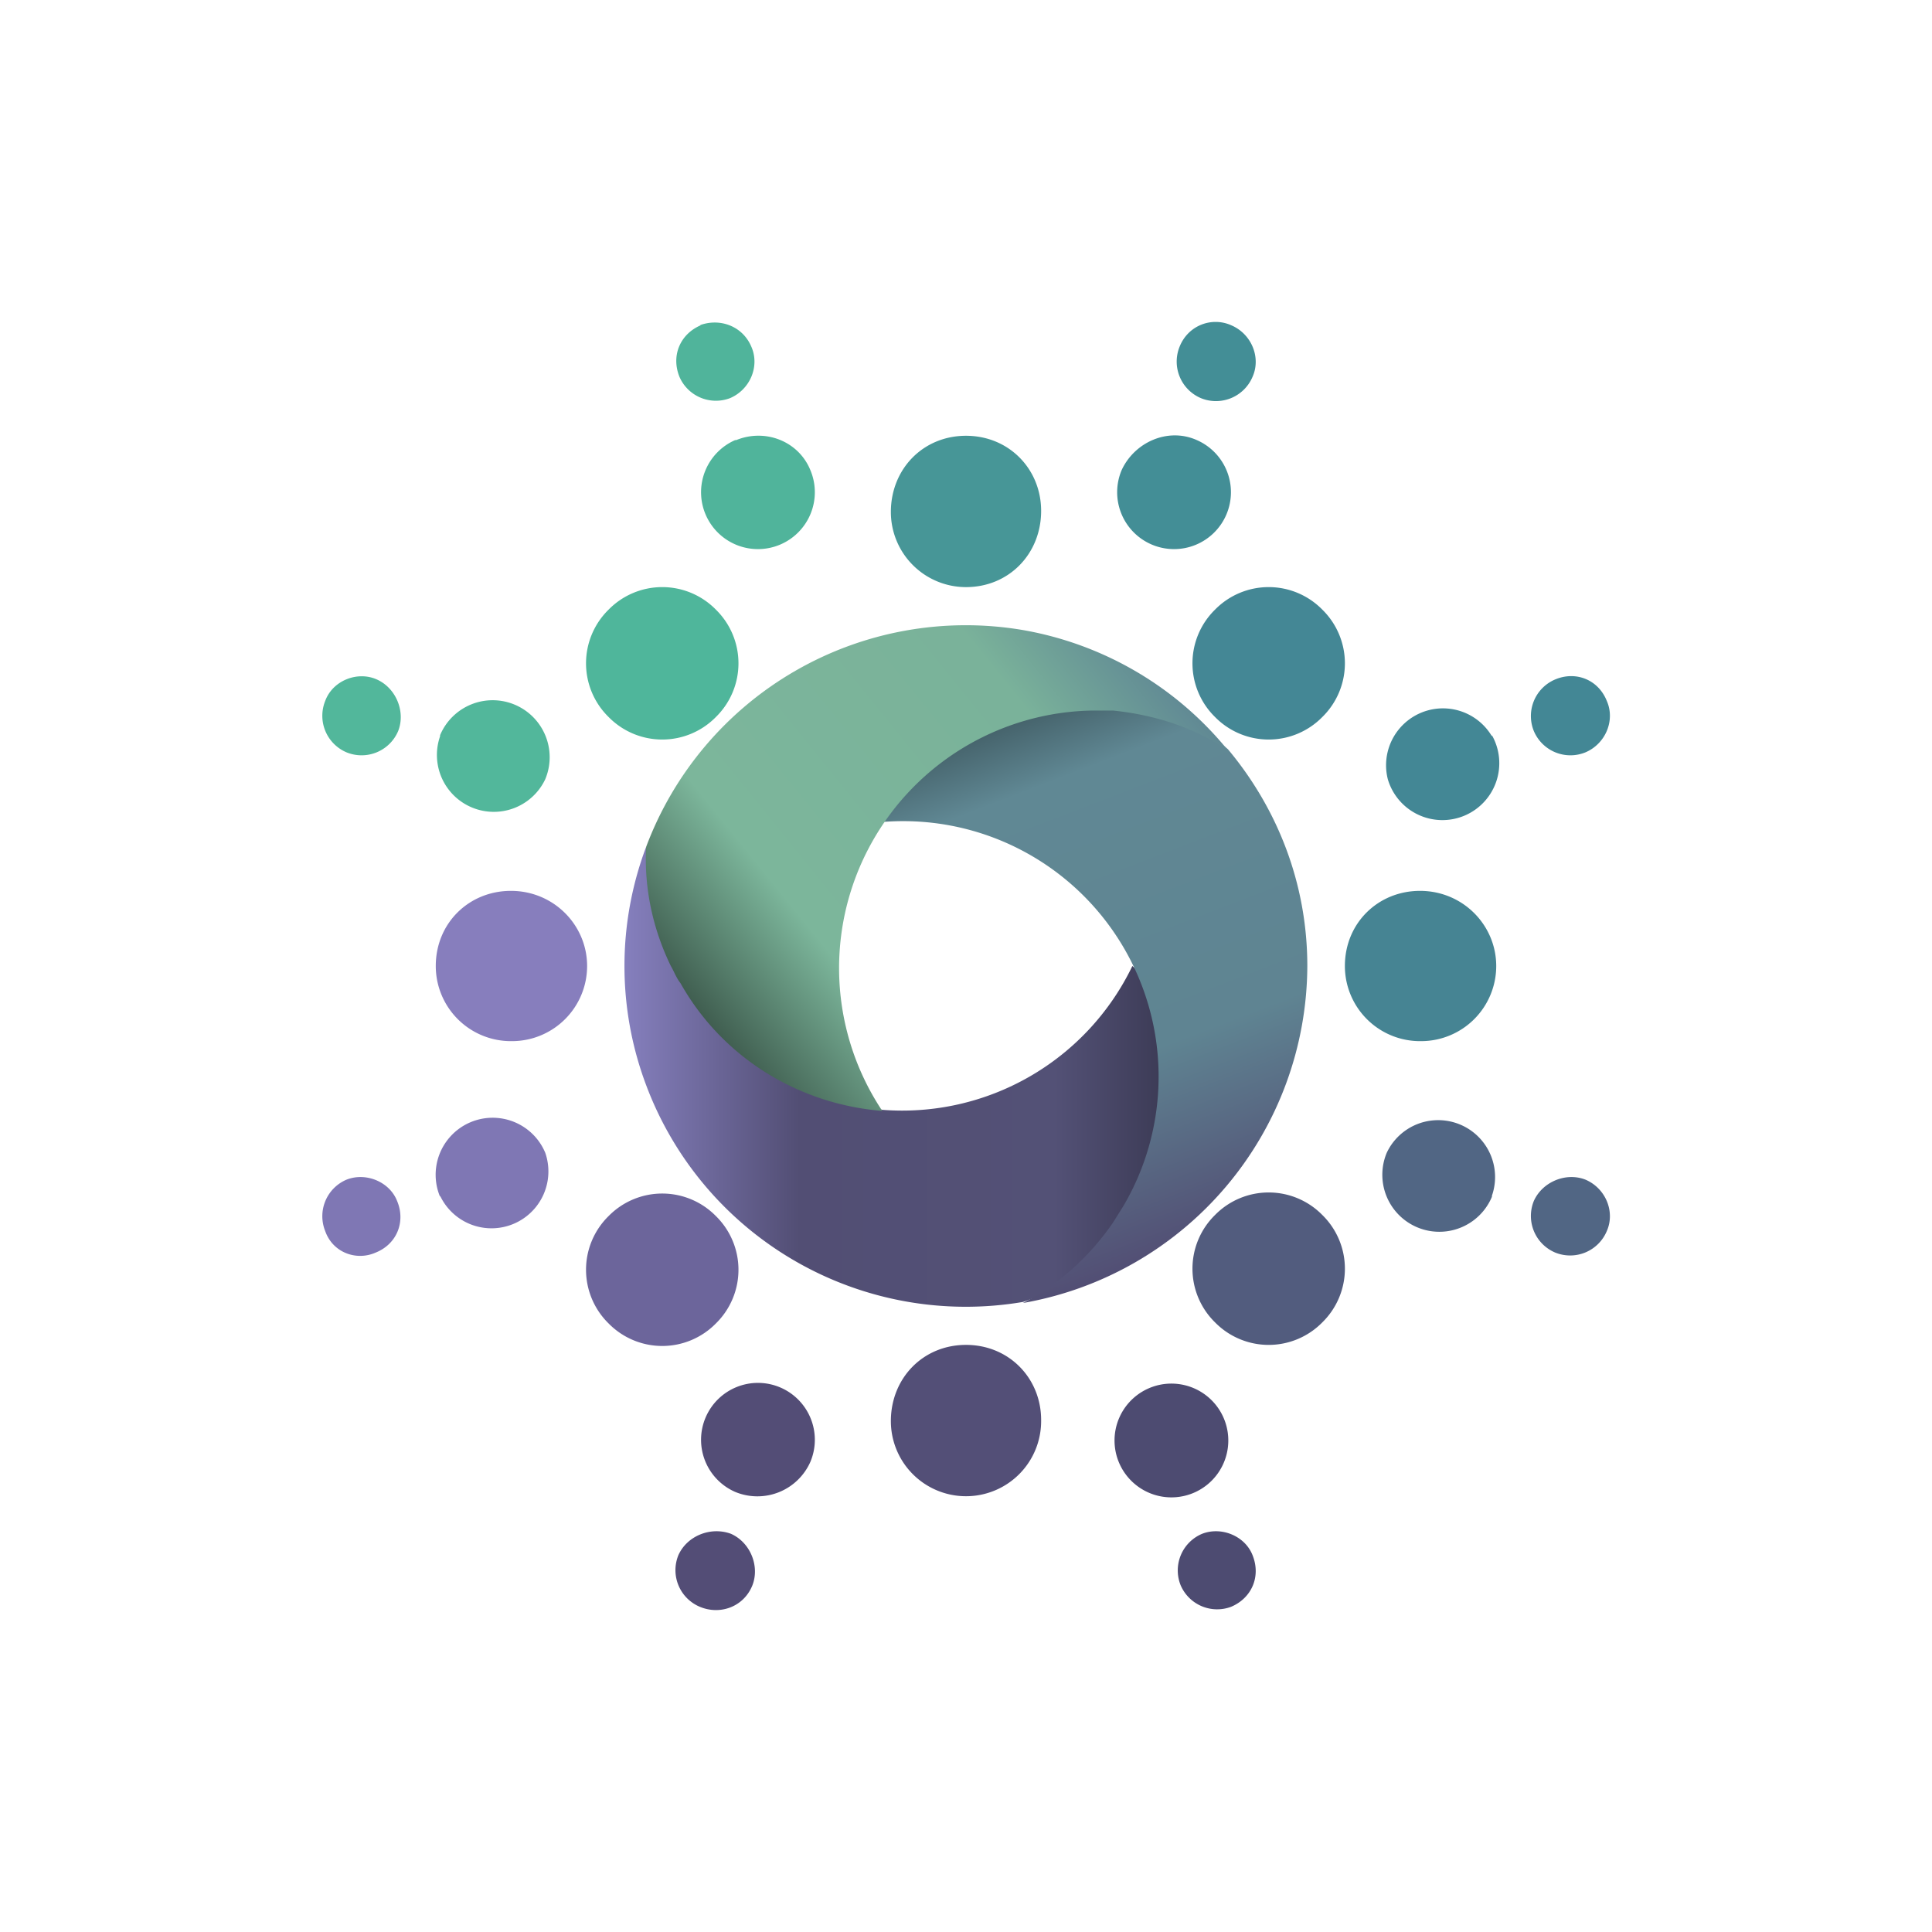
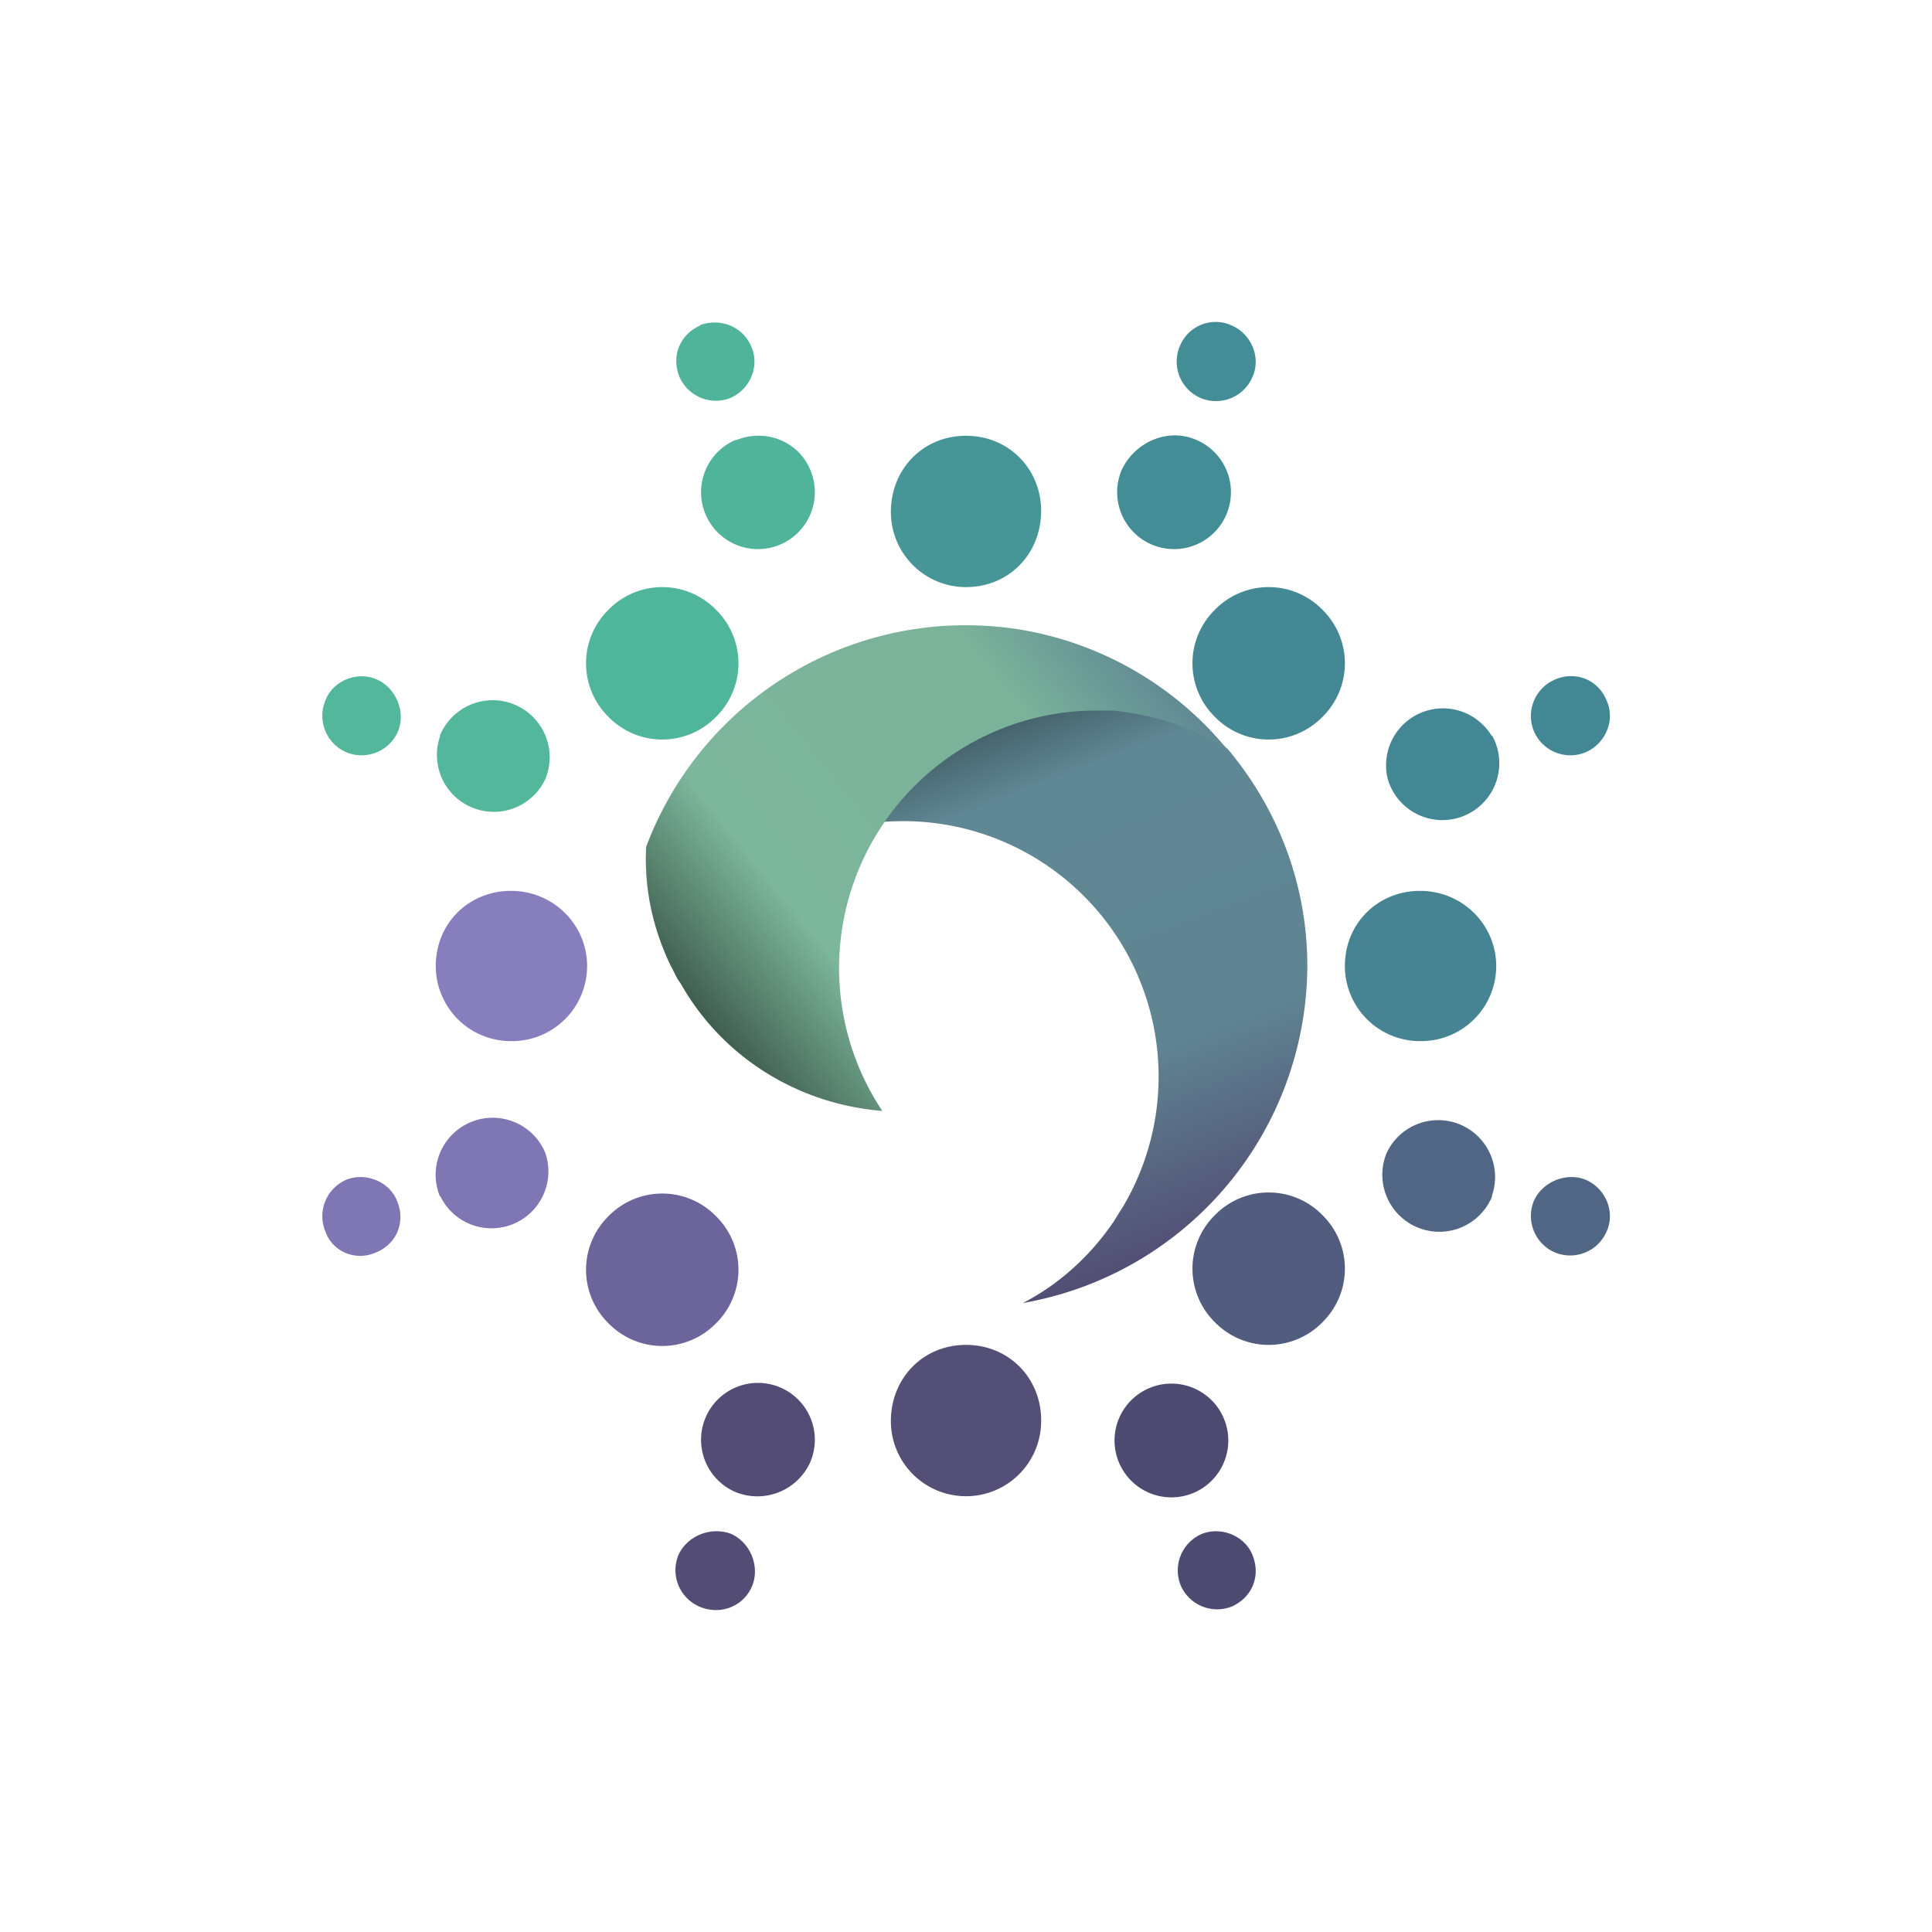
<svg xmlns="http://www.w3.org/2000/svg" width="18" height="18">
  <path fill="#468493" d="M13.94 9a.7.7 0 0 1-.7.7.7.7 0 0 1-.71-.7c0-.4.31-.7.7-.7.4 0 .71.32.71.7" />
  <path fill="#448795" d="M12.32 5.68a.7.7 0 0 1 0 1 .7.7 0 0 1-1 0 .7.7 0 0 1 0-1 .7.7 0 0 1 1 0" />
  <path fill="#6C659B" d="M6.67 11.33a.7.7 0 0 1 0 1 .7.7 0 0 1-1 0 .7.7 0 0 1 0-1 .7.7 0 0 1 1 0" />
  <path fill="#525C7E" d="M12.32 12.32a.7.7 0 0 1-1 0 .7.7 0 0 1 0-1 .7.7 0 0 1 1 0 .7.7 0 0 1 0 1" />
  <path fill="#4FB69B" d="M6.67 6.68a.7.7 0 0 1-1 0 .7.7 0 0 1 0-1 .7.7 0 0 1 1 0 .7.7 0 0 1 0 1" />
  <path fill="#877EBD" d="M5.47 9a.7.7 0 0 1-.7.7.7.7 0 0 1-.71-.7c0-.4.31-.7.7-.7.4 0 .71.32.71.7" />
  <path fill="#479697" d="M9 4.06c.4 0 .7.31.7.7 0 .4-.3.71-.7.71a.7.7 0 0 1-.7-.7c0-.4.3-.71.7-.71" />
  <path fill="#534F77" d="M9 12.53c.4 0 .7.31.7.7a.7.7 0 0 1-.7.71.7.7 0 0 1-.7-.7c0-.4.3-.71.7-.71" />
-   <path fill="url(#a)" d="M10.55 9a2.38 2.38 0 0 1-2.33 1.34c-.43-.12-2.06-2-2.2-2.45a3.15 3.15 0 0 0 0 2.22 3.18 3.18 0 0 0 3.51 2.02c.47-.15 1.15-.79 1.3-1.36.15-.58.03-1.5-.28-1.77" />
  <path fill="url(#b)" d="M11.44 6.98a1.96 1.96 0 0 0-1.36-.46c-.82 0-1.73.63-1.88 1.14a2.38 2.38 0 0 1 2.27 3.57l-.1.16c-.22.32-.51.58-.84.75A3.2 3.2 0 0 0 12.18 9c0-.77-.28-1.47-.74-2.02" />
  <path fill="url(#c)" d="M9.53 5.87a3.18 3.18 0 0 0-3.51 2.02c-.02.38.06.76.23 1.11.03.05.05.11.09.16.4.71 1.12 1.13 1.88 1.19a2.4 2.4 0 0 1 1.96-3.73h.19c.39.04.76.16 1.07.37a3.16 3.16 0 0 0-1.91-1.12" />
  <path fill="#438795" d="M13.9 6.85a.53.53 0 1 1-.97.41.53.53 0 0 1 .97-.4Zm1.07-.32c.08.18-.01.4-.2.48a.37.37 0 0 1-.48-.2.37.37 0 0 1 .2-.48c.19-.08.4 0 .48.2" />
  <path fill="#7F77B4" d="M4.1 11.15a.53.53 0 1 1 .98-.41.53.53 0 0 1-.98.4Zm-1.07.32a.37.37 0 0 1 .2-.48c.18-.07.4.02.47.2.08.19 0 .4-.2.48-.18.08-.4 0-.47-.2" />
  <path fill="#50B49B" d="M6.86 4.1c.27-.11.58.01.69.28a.53.53 0 1 1-.7-.28Zm-.34-1.07c.19-.07.4.01.48.2.08.18-.01.4-.2.48a.37.37 0 0 1-.47-.2c-.08-.2.01-.4.2-.48Z" />
  <path fill="#4D4B71" d="M11.14 13.9a.53.53 0 1 1-.4-.98.53.53 0 0 1 .4.98m.33 1.07a.37.37 0 0 1-.47-.2.37.37 0 0 1 .2-.48c.18-.07.4.02.47.2.08.2-.01.4-.2.48" />
  <path fill="#438E96" d="M11.15 4.1a.53.53 0 1 1-.7.28c.12-.26.43-.4.7-.28m.32-1.07c.19.08.28.3.2.48a.37.37 0 0 1-.48.2.37.37 0 0 1-.2-.48c.08-.2.3-.28.48-.2" />
  <path fill="#534D76" d="M6.85 13.9a.53.53 0 1 1 .7-.28.54.54 0 0 1-.7.28m-.33 1.07a.37.37 0 0 1-.2-.48c.08-.18.3-.27.49-.2.18.08.27.3.2.48-.08.2-.3.28-.49.2" />
  <path fill="#516684" d="M13.9 11.15a.53.53 0 1 1-.98-.41.53.53 0 0 1 .98.4Zm1.07.32a.37.37 0 0 1-.48.2.37.37 0 0 1-.2-.48c.08-.18.3-.27.48-.2.19.08.28.3.2.48" />
  <path fill="#52B79B" d="M4.1 6.85a.53.53 0 1 1 .98.41.53.53 0 0 1-.98-.4Zm-1.07-.32c.07-.19.3-.28.48-.2s.27.3.2.48a.37.37 0 0 1-.48.2.37.37 0 0 1-.2-.48" />
  <defs>
    <linearGradient id="a" x1="5.83" x2="10.89" y1="10.04" y2="10.04" gradientUnits="userSpaceOnUse">
      <stop stop-color="#857FBD" />
      <stop offset=".32" stop-color="#524E74" />
      <stop offset=".79" stop-color="#535176" />
      <stop offset="1" stop-color="#3B3A54" />
    </linearGradient>
    <linearGradient id="b" x1="9.45" x2="11.33" y1="6.63" y2="11.51" gradientUnits="userSpaceOnUse">
      <stop stop-color="#425E66" />
      <stop offset=".14" stop-color="#608894" />
      <stop offset=".65" stop-color="#5F8492" />
      <stop offset="1" stop-color="#524E74" />
    </linearGradient>
    <linearGradient id="c" x1="6.47" x2="10.65" y1="9.37" y2="5.99" gradientUnits="userSpaceOnUse">
      <stop stop-color="#405E50" />
      <stop offset=".24" stop-color="#7CB69B" />
      <stop offset=".77" stop-color="#7AB29A" />
      <stop offset="1" stop-color="#608894" />
    </linearGradient>
  </defs>
</svg>